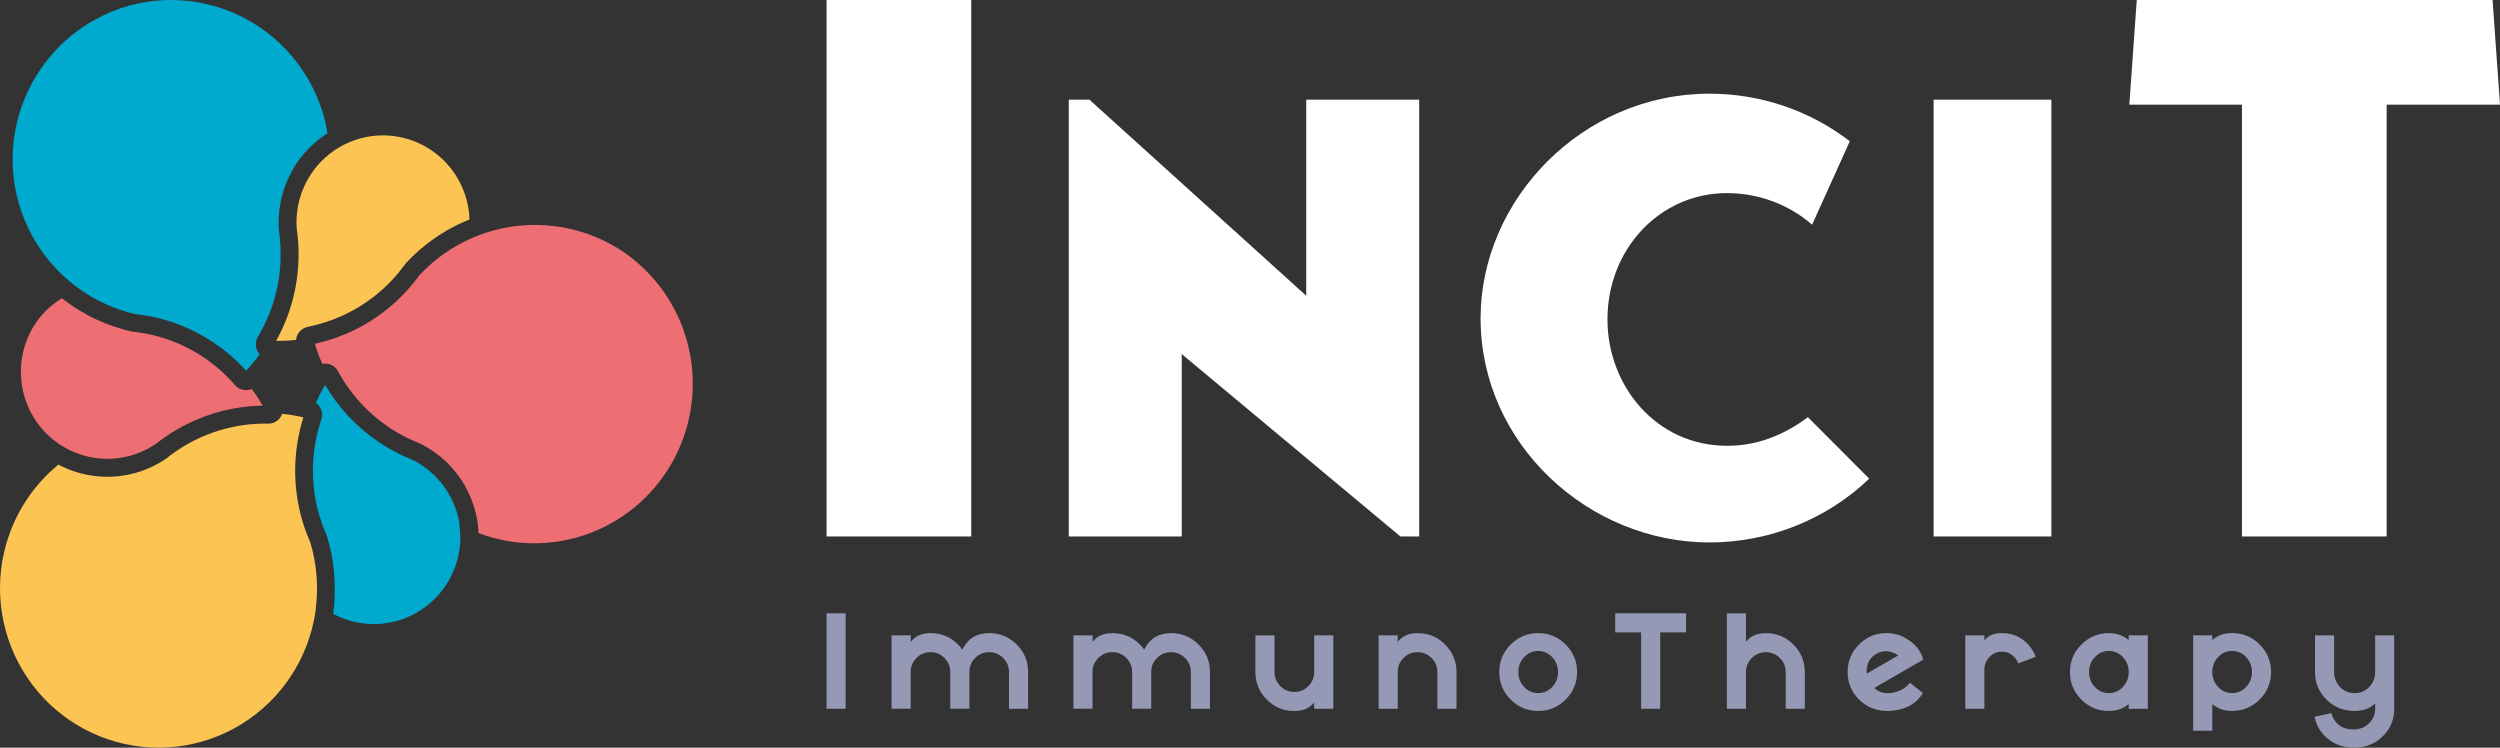
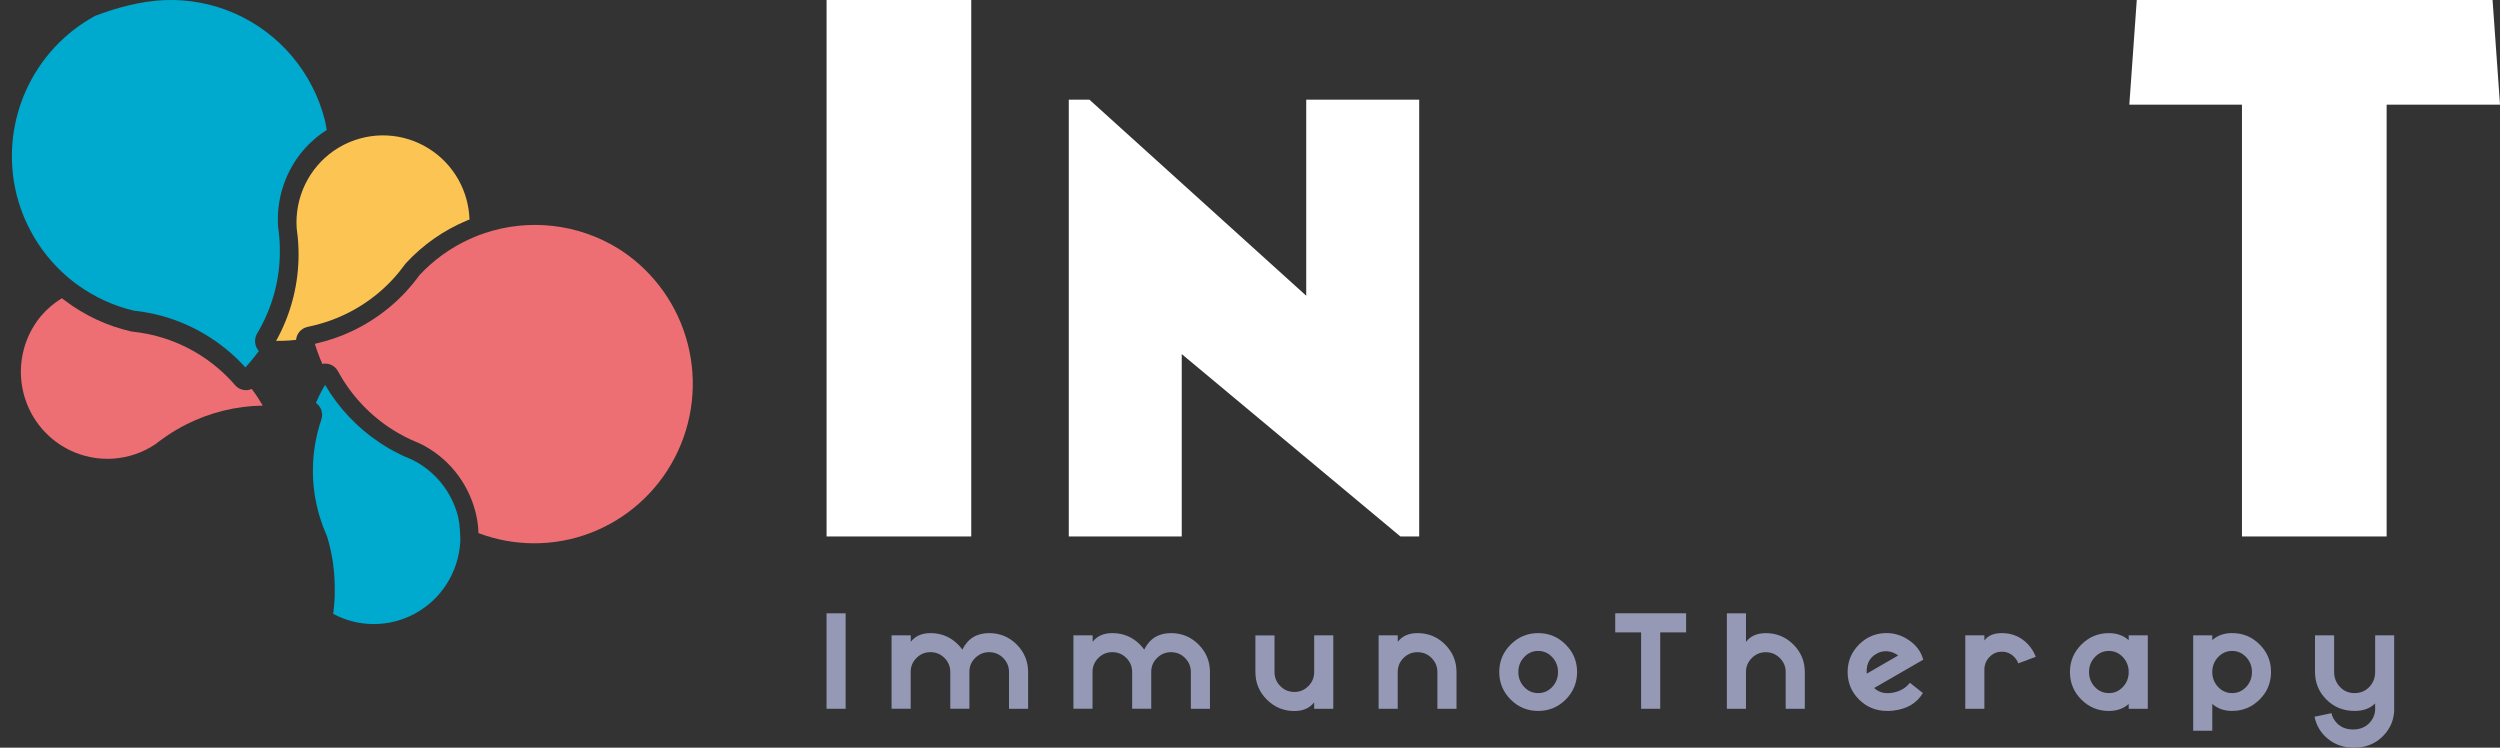
<svg xmlns="http://www.w3.org/2000/svg" id="Calque_1" data-name="Calque 1" viewBox="0 0 823.04 246.15">
  <rect x="0" y="0" width="823.04" height="246.15" fill="#333333" stroke="none" />
  <defs>
    <style>
      .cls-1 {
        mask: url(#mask);
      }

      .cls-2 {
        fill: #9599b6;
      }

      .cls-3 {
        fill: #fcc553;
      }

      .cls-4 {
        mask: url(#mask-1);
      }

      .cls-5 {
        fill: #00a9ce;
      }

      .cls-6 {
        fill: #fff;
      }

      .cls-7 {
        fill: #ed6f74;
      }
    </style>
    <mask id="mask" x="382.5" y="-5.21" width="210.23" height="226.2" maskUnits="userSpaceOnUse">
      <g id="path-7-inside-1_111_312" data-name="path-7-inside-1 111 312">
        <path class="cls-6" d="M433.2,220.99c-10.37-.02-20.48-3.23-28.98-9.2-8.5-5.97-14.98-14.41-18.57-24.18-3.59-9.78-4.12-20.43-1.52-30.52,2.6-10.09,8.21-19.14,16.08-25.93-5.84-4.57-9.81-11.14-11.14-18.46-1.33-7.32.07-14.88,3.93-21.22.67-1.08,1.4-2.12,2.2-3.12.1-.13.21-.26.32-.39,1.79-2.11,3.86-3.96,6.16-5.49-3.81-3.68-7.02-7.93-9.52-12.61-1.86-3.46-3.31-7.13-4.34-10.93,0-.08-.05-.17-.07-.27-.12-.46-.24-.94-.35-1.42-1.59-7.05-1.68-14.37-.25-21.46,1.43-7.09,4.33-13.8,8.52-19.68,4.19-5.88,9.58-10.8,15.8-14.43,6.22-3.63,13.14-5.9,20.29-6.65,1.69-.17,3.39-.26,5.1-.26,11.3,0,22.29,3.8,31.21,10.77,8.93,6.97,15.3,16.73,18.1,27.74l.26,1.08c.1.42.2.88.29,1.34.03.16.06.33.09.49,3.6-1.5,7.45-2.26,11.35-2.25,5.41,0,10.73,1.46,15.38,4.25,4.65,2.79,8.47,6.79,11.04,11.58,2.01,3.71,3.2,7.81,3.52,12.03,4.56-1.32,9.27-1.98,14.01-1.98h1.51c8.9.25,17.57,2.86,25.15,7.55l.29.18c.31.19.64.41.98.62,9.09,6.07,15.99,14.92,19.68,25.24,3.7,10.32,3.99,21.56.84,32.07-3.15,10.5-9.58,19.71-18.34,26.25-8.76,6.54-19.38,10.08-30.29,10.08h-1.31c-5.23-.13-10.4-1.07-15.34-2.79-.94,7.25-4.48,13.9-9.94,18.72-5.46,4.82-12.48,7.48-19.75,7.49h-.9c-4.2-.12-8.32-1.13-12.11-2.97-2.76,11.07-9.12,20.89-18.07,27.91-8.95,7.01-19.98,10.82-31.33,10.8ZM404.31,133.84c-5.75,4.67-10.3,10.67-13.27,17.48-2.96,6.81-4.26,14.24-3.77,21.66.49,7.42,2.74,14.61,6.58,20.97,3.83,6.36,9.13,11.7,15.44,15.57,6.31,3.87,13.46,6.15,20.84,6.66,7.38.51,14.77-.77,21.55-3.74,6.78-2.96,12.76-7.53,17.42-13.3,4.66-5.77,7.87-12.59,9.37-19.87.24-1.18.42-2.26.55-3.3v-.16c.83-6.47.28-13.04-1.6-19.29-.82-1.86-1.53-3.76-2.13-5.7v-.13c-3.02-9.92-2.94-20.54.25-30.41-.77-.18-1.55-.35-2.32-.49-1.4-.27-2.83-.49-4.29-.61-.09.35-.24.68-.42.99-.36.58-.86,1.05-1.45,1.38-.59.33-1.26.5-1.94.49h-.98c-7.61.01-15.1,1.92-21.8,5.55-1.67.91-3.29,1.93-4.84,3.04-.71.49-1.35.99-1.97,1.48-.06.05-.14.12-.23.18-4.36,2.95-9.42,4.7-14.66,5.07-5.24.37-10.49-.65-15.22-2.96-.36-.17-.72-.36-1.08-.55ZM483.54,177.45c3.48,1.89,7.36,2.94,11.31,3.05h.74c6.43,0,12.61-2.47,17.3-6.9,4.69-4.43,7.52-10.48,7.94-16.93,0-.29.03-.58.04-.87,0-.8-.2-4.15-.32-4.92-.06-.36-.13-.73-.2-1.08-.05-.25-.11-.49-.17-.75v-.08c-.91-3.55-2.57-6.87-4.88-9.71-2.31-2.85-5.2-5.15-8.48-6.77-.8-.32-1.63-.68-2.46-1.07-1.91-.88-3.76-1.87-5.55-2.97-7.15-4.43-13.09-10.57-17.3-17.88-.38.64-.75,1.32-1.13,2.02-.64,1.21-1.25,2.47-1.81,3.8.59.36,1.07.87,1.39,1.48.26.48.41,1.01.46,1.55.05.54-.02,1.09-.19,1.61-3.1,9.12-3.28,18.99-.49,28.22l.04.1c.54,1.81,1.2,3.58,1.97,5.31.06.13.11.29.17.46.68,2.24,1.2,4.52,1.56,6.82.05.32.11.65.15.99,0,.04,0,.09,0,.13.05.39.1.78.14,1.16,0,.05,0,.13.03.21v.23c.02.19.04.38.06.57.01.19.04.46.06.69.03.4.06.8.08,1.21.07,1.2.1,2.42.07,3.64v1.32c0,.36-.03.74-.06,1.12-.02.38-.04.66-.07.99v.24c-.04.53-.11,1.14-.2,1.88v.23c-.11.31-.15.6-.19.89ZM525.53,154.1c4.86,1.87,10.01,2.88,15.21,3.01h1.2c9.91,0,19.55-3.21,27.51-9.16,7.95-5.94,13.79-14.3,16.65-23.84,2.86-9.54,2.58-19.75-.78-29.12-3.36-9.37-9.64-17.4-17.9-22.91-.35-.24-.71-.47-1.08-.69-6.89-4.26-14.77-6.63-22.85-6.85h-1.36c-4.95-.01-9.86.78-14.55,2.35-1.09.36-2.16.77-3.29,1.24-5.98,2.51-11.36,6.27-15.78,11.02-1.16,1.62-2.43,3.17-3.78,4.63l-.03.12-.18.11c-6.73,7.23-15.43,12.32-25,14.64l-.82.2-.56.13c.24.81.49,1.55.73,2.26.49,1.36,1.01,2.71,1.61,4.03.33-.09.67-.13,1.01-.13h.12c.69.02,1.36.22,1.94.59s1.07.87,1.4,1.48c3.83,7.08,9.44,13.02,16.26,17.24,1.63,1.01,3.31,1.91,5.05,2.72.79.37,1.54.69,2.28.99l.15.06.08.04c3.88,1.9,7.31,4.62,10.05,7.97,2.74,3.36,4.73,7.27,5.82,11.47l.03.12v.1l.03.1c.06.25.11.49.17.77.03.12.05.25.06.35,0,0,.03.14.03.19l.12.61.03.14.06.42c.12.78.2,1.56.26,2.3v.13c.07.38.09.76.1,1.15ZM405.35,85.71c-2.38,1.41-4.52,3.22-6.31,5.34-.07.08-.13.16-.2.24-2.22,2.75-3.84,5.93-4.76,9.35-.92,3.41-1.13,6.99-.6,10.48.53,3.5,1.78,6.85,3.67,9.83,1.89,2.99,4.38,5.54,7.31,7.5.25.17.49.34.77.49,4.13,2.56,8.91,3.87,13.76,3.78,4.85-.09,9.57-1.59,13.6-4.31.66-.52,1.36-1.05,2.15-1.62,1.71-1.23,3.49-2.34,5.34-3.34,7.31-3.96,15.47-6.06,23.77-6.12-.37-.66-.77-1.32-1.17-1.95-.73-1.18-1.53-2.33-2.36-3.46-.54.27-1.13.41-1.73.41h-.13c-.54-.01-1.07-.14-1.57-.37-.49-.23-.93-.56-1.29-.97-6.33-7.32-14.8-12.44-24.2-14.63h-.13l-.05-.02c-1.79-.41-3.61-.71-5.44-.9-.17-.02-.33-.04-.49-.08-6.87-1.6-13.33-4.63-18.96-8.9l-.29-.21c-.23-.17-.48-.33-.71-.55ZM467.56,114.36c2.15.14,4.28.41,6.39.81.88-2.15,1.9-4.24,3.05-6.26-.97-1.96-1.81-3.97-2.53-6.03-2.25.29-4.52.44-6.79.45-1.22,1.85-2.56,3.62-4,5.31,1.41,1.82,2.71,3.73,3.88,5.72ZM432.55,91.83c10.06,2.35,19.16,7.76,26.07,15.48.53-.57,1.04-1.13,1.5-1.67.94-1.1,1.86-2.26,2.73-3.46-.28-.28-.52-.61-.71-.96-.33-.61-.49-1.29-.47-1.97.02-.69.21-1.36.56-1.95,4.11-6.84,6.4-14.63,6.62-22.62.05-1.92,0-3.83-.19-5.74-.07-.82-.17-1.65-.29-2.47-.02-.11-.03-.21-.03-.32-.03-.37-.04-.75-.05-1.13,0-.38,0-.84,0-1.27s0-.76.03-1.15.05-.79.09-1.19c.07-.81,1.17-6.06,1.43-6.85.14-.43.3-.86.46-1.28.09-.25.2-.49.31-.77v-.05l.07-.12c.14-.35.29-.68.44-.99.33-.71.68-1.4,1.06-2.07.19-.34.39-.67.59-.99l.42-.66c.14-.21.27-.42.41-.62.14-.2.37-.53.57-.8.12-.17.25-.35.39-.49.14-.15.29-.38.44-.56.57-.71,1.21-1.43,1.9-2.14l.09-.09c.1-.11.2-.21.31-.31.4-.41.86-.82,1.32-1.23l.38-.32.09-.07.44-.37c.65-.52,1.27-.99,1.89-1.4l.06-.04.1-.07c.3-.2.6-.39.89-.57-.09-.59-.2-1.21-.32-1.83-.08-.41-.16-.81-.26-1.21-.07-.33-.15-.65-.23-.96-2.97-11.85-10.47-22.04-20.87-28.36-10.4-6.32-22.86-8.26-34.67-5.4-11.81,2.86-22.03,10.29-28.42,20.68-6.39,10.39-8.45,22.89-5.73,34.8.1.43.2.88.32,1.32,0,.03.02.07.03.1v.05c2.36,8.8,7.24,16.71,14.03,22.75.83.74,1.7,1.48,2.59,2.14l.1.07.06.03c5.11,3.88,10.98,6.65,17.22,8.11,2.02.21,4.02.54,5.99.99h.24ZM466.86,98.63h.66c.59,0,1.18,0,1.74-.03,1.32-.04,2.68-.14,4.06-.31.02-.68.22-1.35.58-1.93.29-.46.66-.86,1.11-1.17.45-.31.95-.52,1.48-.63.39-.08.79-.17,1.19-.27.28-.06.49-.12.72-.17,8.68-2.1,16.56-6.7,22.69-13.23.05-.06.1-.12.15-.17,1.28-1.37,2.46-2.82,3.55-4.34.11-.14.21-.27.31-.38,4.88-5.26,10.82-9.41,17.43-12.18.28-.12.62-.26.98-.41-.19-6.63-2.94-12.92-7.67-17.54-4.73-4.62-11.06-7.2-17.66-7.19-3.87,0-7.69.89-11.16,2.62l-.82.43c-.71.39-1.43.82-2.13,1.29l-.06.04c-3.65,2.5-6.59,5.91-8.53,9.9-1.94,3.99-2.8,8.42-2.51,12.85.13.87.23,1.77.31,2.69.99,10.48-1.26,21.02-6.44,30.17v-.02Z" />
      </g>
    </mask>
    <mask id="mask-1" x="381.73" y="-5.95" width="211.73" height="227.68" maskUnits="userSpaceOnUse">
      <g id="path-8-inside-2_111_312" data-name="path-8-inside-2 111 312">
        <path class="cls-6" d="M436.85-4.47c11.14,0,21.97,3.75,30.77,10.62,8.8,6.88,15.07,16.5,17.83,27.35l.25,1.07c.1.41.2.86.29,1.32.09.45.18.93.25,1.4,3.74-1.7,7.81-2.57,11.91-2.57,5.45,0,10.79,1.53,15.43,4.4,4.05,2.52,7.42,5.99,9.83,10.12,2.41,4.13,3.78,8.78,3.99,13.56,4.76-1.48,9.72-2.22,14.7-2.22h1.48c8.77.25,17.32,2.8,24.79,7.42l.29.18c.3.19.63.4.94.6,8.97,5.98,15.78,14.7,19.43,24.87,3.65,10.17,3.95,21.26.84,31.61-3.1,10.36-9.44,19.43-18.08,25.88-8.63,6.45-19.11,9.93-29.86,9.93h-1.29c-5.46-.13-10.86-1.17-15.99-3.07-.73,7.24-4.1,13.96-9.47,18.84-5.37,4.88-12.35,7.59-19.59,7.59h-.87c-4.41-.12-8.73-1.24-12.63-3.29-1.78,7.79-5.38,15.05-10.51,21.16-5.12,6.11-11.63,10.91-18.96,14-7.34,3.09-15.3,4.37-23.23,3.74-7.93-.63-15.6-3.14-22.36-7.34-6.77-4.2-12.45-9.96-16.56-16.8-4.11-6.84-6.55-14.57-7.1-22.55-.55-7.98.79-15.97,3.93-23.32,3.13-7.35,7.96-13.84,14.09-18.94-3.22-2.34-5.93-5.31-7.97-8.74-2.04-3.43-3.36-7.24-3.89-11.2-.53-3.96-.24-7.98.83-11.83,1.07-3.85,2.92-7.43,5.42-10.53l.3-.37c1.95-2.3,4.24-4.27,6.8-5.86-4.06-3.76-7.46-8.18-10.07-13.07-1.83-3.42-3.26-7.03-4.27-10.78-.03-.08-.05-.16-.06-.24-.13-.49-.25-.99-.36-1.44-1.56-6.95-1.64-14.15-.23-21.14,1.41-6.98,4.27-13.59,8.4-19.38,4.13-5.79,9.44-10.63,15.56-14.21,6.13-3.58,12.94-5.81,19.99-6.55,1.67-.17,3.34-.26,5.02-.26h0ZM432.23,92.52c10.21,2.38,19.42,7.94,26.32,15.88.72-.74,1.42-1.48,2.09-2.28,1.12-1.31,2.18-2.67,3.17-4.08-.69-.46-1.18-1.17-1.36-1.98-.18-.81-.05-1.67.38-2.38,4.17-6.94,6.49-14.85,6.71-22.96.06-1.95,0-3.89-.19-5.83-.07-.87-.18-1.71-.3-2.51-.02-.08-.02-.16-.02-.25-.03-.38-.04-.74-.05-1.11,0-.37,0-.82,0-1.23s0-.76.03-1.14c.03-.38.05-.76.08-1.15.07-.76,1.16-5.96,1.39-6.68.14-.43.29-.84.45-1.25.11-.29.23-.57.34-.85,0-.01,0-.02,0-.03.15-.35.29-.69.45-1.03.32-.69.67-1.35,1.04-2.02.18-.32.37-.65.58-.99.13-.22.27-.43.41-.65l.4-.6c.18-.27.37-.53.56-.79.12-.17.25-.34.37-.49.13-.16.29-.38.44-.55.58-.73,1.21-1.43,1.85-2.1.02-.03.05-.05.08-.07.09-.11.19-.2.29-.3.42-.42.86-.82,1.31-1.21l.46-.39c.14-.12.28-.24.43-.35.61-.49,1.23-.95,1.88-1.39l.05-.04.05-.03c.43-.29.87-.56,1.31-.83-.11-.78-.24-1.57-.4-2.35-.08-.41-.17-.82-.26-1.23-.07-.33-.15-.65-.23-.99-3.16-11.88-10.81-22.05-21.32-28.34-10.51-6.29-23.06-8.19-34.95-5.31-11.89,2.88-22.19,10.33-28.7,20.74-6.51,10.41-8.7,22.97-6.13,35,.1.45.21.9.32,1.34,0,.05.03.1.04.15.94,3.53,2.29,6.94,4.02,10.15,2.61,4.91,6.08,9.3,10.24,12.98.85.76,1.73,1.48,2.63,2.18l.16.11c5.22,3.95,11.2,6.76,17.56,8.25,2.03.2,4.04.53,6.03.99h0ZM467.49,99.37c.59,0,1.18,0,1.77-.03,1.61-.05,3.21-.19,4.8-.4-.13-.82.06-1.66.53-2.35.47-.68,1.2-1.15,2.01-1.31.4-.08.81-.17,1.21-.27.28-.06.49-.12.74-.18,8.83-2.13,16.84-6.81,23.05-13.47.04-.05.08-.1.13-.14,1.3-1.4,2.51-2.87,3.62-4.42.08-.11.16-.21.26-.31,4.81-5.18,10.66-9.28,17.17-12.01.49-.2.98-.4,1.45-.58-.03-4.43-1.18-8.79-3.34-12.65-2.16-3.86-5.27-7.11-9.02-9.44-3.75-2.33-8.03-3.66-12.44-3.87-4.41-.21-8.79.71-12.75,2.67-.28.14-.56.29-.84.44-.75.41-1.48.85-2.19,1.33h-.03c-3.77,2.57-6.81,6.09-8.81,10.21-2,4.12-2.88,8.69-2.57,13.27.13.88.23,1.78.31,2.67,1.03,10.76-1.41,21.56-6.95,30.82.64,0,1.28.04,1.93.04h-.03ZM480.11,106.21c.43-.22.91-.33,1.39-.33h.1c.56.02,1.1.19,1.58.48.48.29.87.71,1.13,1.2,3.89,7.19,9.59,13.23,16.52,17.52,1.65,1.02,3.37,1.94,5.13,2.75.81.38,1.56.7,2.31.99l.22.09c3.78,1.86,7.11,4.51,9.78,7.78,2.66,3.27,4.59,7.08,5.66,11.17l.03.11c0,.06.03.13.05.2.06.26.11.52.17.78,0,.09.04.18.05.27,0,.08.03.14.04.21l.13.67s0,.09,0,.14c0,.11.04.24.06.37.11.74.2,1.48.25,2.24v.13c.04.53.06,1.06.06,1.61,5.08,2.01,10.47,3.11,15.93,3.24h1.22c10.06,0,19.85-3.27,27.93-9.3,8.07-6.04,14-14.52,16.91-24.21,2.9-9.68,2.63-20.05-.78-29.57-3.41-9.52-9.77-17.68-18.15-23.28-.36-.24-.73-.49-1.11-.71-6.99-4.33-15-6.74-23.21-6.96h-1.38c-5.02,0-10,.8-14.76,2.4-1.13.38-2.24.8-3.33,1.27-6.08,2.56-11.56,6.39-16.07,11.24-1.19,1.66-2.49,3.24-3.88,4.73v.02c-6.65,7.15-15.24,12.18-24.7,14.48-.27.07-.54.14-.81.2-.44.1-.89.21-1.33.3.29,1.03.6,2.06.98,3.07.55,1.61,1.2,3.18,1.92,4.71h-.03ZM418.47,133.48c5.18,0,10.25-1.55,14.55-4.45.69-.55,1.41-1.09,2.14-1.61,1.68-1.21,3.44-2.31,5.26-3.3,7.27-3.96,15.41-6.04,23.68-6.05h.98c-.56-1.06-1.17-2.1-1.8-3.11-.87-1.39-1.81-2.73-2.81-4.03-.54.43-1.21.66-1.9.66h-.11c-.44-.01-.87-.12-1.27-.3-.4-.19-.76-.46-1.05-.79-6.44-7.45-15.07-12.65-24.63-14.87h-.03c-1.85-.42-3.73-.74-5.62-.93-.14-.02-.27-.04-.4-.07-6.77-1.57-13.14-4.55-18.69-8.75l-.27-.19c-.37-.29-.74-.58-1.11-.88-2.63,1.5-4.98,3.45-6.94,5.76-.08.08-.15.17-.22.27-.7.86-1.34,1.77-1.92,2.72-3.54,5.77-4.71,12.7-3.28,19.32,1.44,6.62,5.37,12.43,10.98,16.19.26.17.53.35.79.49.75.46,1.51.88,2.27,1.26,3.54,1.73,7.42,2.64,11.36,2.64l.02.02ZM467.49,102.57h-.21c-1.37,2.12-2.9,4.13-4.56,6.02,1.61,2.04,3.07,4.2,4.36,6.46,2.48.14,4.94.46,7.37.96.97-2.44,2.12-4.81,3.44-7.08-1.12-2.22-2.08-4.51-2.88-6.87-2.48.35-4.97.53-7.47.53l-.05-.02ZM495.6,181.25c6.62,0,12.99-2.54,17.81-7.09,4.82-4.56,7.74-10.79,8.16-17.43,0-.3.03-.59.04-.89,0-.88-.21-4.27-.33-5.06-.06-.37-.13-.75-.21-1.11-.06-.26-.12-.52-.18-.78,0-.02,0-.05,0-.07-.94-3.66-2.66-7.08-5.04-10.01-2.38-2.93-5.36-5.31-8.74-6.98-.83-.33-1.64-.69-2.46-1.06-1.88-.87-3.71-1.85-5.47-2.94-7.41-4.58-13.5-11.04-17.66-18.72-.64,1.03-1.24,2.08-1.81,3.15-.77,1.46-1.48,2.97-2.1,4.5.19.07.38.16.56.27.48.29.87.71,1.14,1.2.21.39.34.82.37,1.26.04.44-.02.89-.16,1.31-3.15,9.27-3.33,19.31-.49,28.68,0,.04.02.07.04.12.55,1.83,1.22,3.62,2,5.37.05.12.1.25.14.38.66,2.21,1.16,4.46,1.51,6.74.05.33.11.66.15.99,0,.03,0,.06,0,.09.05.39.1.78.14,1.17,0,.06,0,.12.02.18.03.28.06.54.08.82.02.27.04.45.06.68.03.4.06.79.08,1.19.07,1.19.1,2.39.07,3.59,0,.32,0,.63-.02.95v.33c0,.37-.03.74-.06,1.11-.02.37-.04.66-.07.99v.2c-.05.63-.12,1.27-.2,1.89,0,.08-.02.17-.03.26-.06.45-.12.9-.19,1.35,3.69,2.11,7.84,3.27,12.09,3.39h.77,0ZM465.1,121.31h-1c-7.73.01-15.33,1.95-22.13,5.64-1.7.93-3.34,1.96-4.92,3.09-.74.53-1.4,1.02-2.01,1.51l-.2.16c-4.25,2.87-9.17,4.56-14.28,4.92s-10.22-.64-14.82-2.88c-.49-.24-.98-.49-1.48-.78-5.91,4.7-10.6,10.76-13.68,17.67-3.08,6.91-4.46,14.46-4.02,22.02.44,7.56,2.68,14.9,6.54,21.4,3.86,6.5,9.22,11.97,15.63,15.95,6.41,3.98,13.68,6.34,21.19,6.89,7.51.55,15.04-.73,21.96-3.72,6.92-3,13.01-7.63,17.77-13.5,4.76-5.87,8.04-12.81,9.56-20.22.23-1.12.42-2.24.56-3.36,0-.06,0-.13.02-.18.82-6.58.26-13.26-1.65-19.6-.83-1.87-1.55-3.79-2.14-5.75-3.04-10.05-2.87-20.8.49-30.75-1.04-.26-2.09-.49-3.13-.69-1.66-.32-3.34-.55-5.03-.69-.07.8-.44,1.55-1.03,2.09-.59.54-1.36.84-2.16.84l-.04-.04ZM436.85-5.95c-1.72,0-3.44.09-5.17.26-7.26.76-14.27,3.06-20.58,6.75-6.31,3.68-11.77,8.67-16.02,14.63-4.25,5.96-7.2,12.76-8.65,19.95-1.45,7.19-1.37,14.61.24,21.76v.02c.11.49.23.96.35,1.45,0,.09.05.19.08.28,2.37,8.8,6.99,16.81,13.41,23.24-2.06,1.46-3.93,3.18-5.57,5.11-.11.13-.22.27-.33.41-.81,1.01-1.56,2.08-2.24,3.18-3.87,6.37-5.33,13.93-4.11,21.3,1.23,7.37,5.05,14.04,10.78,18.79-7.81,6.97-13.33,16.17-15.82,26.37-2.49,10.2-1.84,20.92,1.86,30.74,3.71,9.82,10.29,18.27,18.89,24.24,8.59,5.97,18.79,9.17,29.24,9.18,8.67,0,17.2-2.19,24.81-6.35,6.12-3.37,11.5-7.95,15.81-13.46,4.31-5.51,7.47-11.85,9.28-18.62,3.65,1.64,7.59,2.53,11.59,2.64h.91c7.29,0,14.34-2.62,19.89-7.37,5.55-4.75,9.24-11.34,10.4-18.57,4.76,1.56,9.71,2.42,14.72,2.54h1.33c11.07,0,21.84-3.59,30.72-10.23,8.88-6.64,15.4-15.98,18.6-26.63,3.2-10.65,2.89-22.06-.86-32.53-3.75-10.47-10.76-19.45-19.97-25.6-.32-.21-.66-.43-.98-.63l-.29-.18c-7.69-4.76-16.5-7.4-25.52-7.66h-1.53c-4.51,0-9,.59-13.36,1.77-.49-4.69-2.04-9.2-4.54-13.18-2.49-3.99-5.86-7.35-9.85-9.83-4.87-3.02-10.48-4.62-16.21-4.62-3.69,0-7.34.66-10.79,1.98-.07-.34-.15-.68-.22-.99l-.25-1.07c-1.05-4.12-2.6-8.09-4.61-11.83-4.43-8.23-10.99-15.11-18.98-19.9-8-4.79-17.13-7.33-26.44-7.33h-.01ZM426.45,90.05c-6.13-1.44-11.9-4.15-16.93-7.97l-.05-.04-.06-.03-.03-.03c-.89-.67-1.74-1.38-2.55-2.11-6.69-5.94-11.5-13.73-13.82-22.4v-.13c-.1-.39-.2-.8-.32-1.31-2.16-9.63-1.17-19.71,2.81-28.73,4.06-9.22,11.06-16.82,19.91-21.57,6.07-3.28,12.81-5.13,19.7-5.4,6.89-.27,13.75,1.03,20.06,3.82,6.31,2.79,11.91,6.98,16.37,12.27,4.46,5.29,7.67,11.52,9.37,18.24.08.31.15.62.22.93.09.41.18.8.25,1.19.07.39.17.9.25,1.33l-.49.31-.07.05-.07.04c-.64.43-1.28.91-1.97,1.45-.15.11-.3.24-.45.37l-.09.07-.4.35c-.46.4-.91.82-1.34,1.25-.12.1-.22.2-.32.31l-.11.11c-.7.72-1.35,1.46-1.94,2.19-.15.18-.3.37-.45.57-.16.2-.27.35-.4.54-.13.19-.39.54-.59.82-.13.19-.27.4-.41.62l-.43.68c-.21.34-.41.68-.6,1.02-.39.7-.75,1.41-1.09,2.12-.15.34-.3.68-.45,1.04-.02.05-.05.09-.06.14-.11.28-.23.56-.33.85-.16.41-.32.86-.47,1.31-.28.84-1.39,6.15-1.48,7.02-.03.35-.05.72-.08,1.19,0,.37-.03.78-.03,1.21v1.3c0,.43.03.77.05,1.15,0,.13.02.26.04.4.12.79.21,1.6.28,2.4.18,1.88.24,3.77.19,5.66-.21,7.86-2.45,15.53-6.5,22.25-.42.7-.65,1.5-.67,2.32-.02.82.17,1.63.55,2.35.12.23.26.44.42.65-.75,1.02-1.53,2-2.34,2.94-.3.36-.61.71-.94,1.07-6.91-7.49-15.89-12.75-25.78-15.08l-.15-.09h-.26c-1.96-.45-3.95-.78-5.96-.99v.02ZM484.42,43.64h.02c.68-.45,1.37-.88,2.07-1.25.26-.14.53-.28.8-.42,3.36-1.68,7.07-2.55,10.82-2.54,6.31,0,12.39,2.44,16.96,6.82,4.57,4.38,7.3,10.35,7.61,16.69l-.52.22c-6.7,2.81-12.72,7.03-17.67,12.36-.13.13-.25.28-.35.43-1.07,1.5-2.24,2.93-3.5,4.27-.03.03-.09.1-.16.19-6.01,6.42-13.76,10.94-22.29,13-.23.06-.45.12-.71.17-.47.11-.84.19-1.19.27-.63.13-1.23.38-1.76.75-.53.37-.98.84-1.31,1.39-.31.51-.52,1.06-.62,1.65-1.15.12-2.29.2-3.39.24-.37,0-.75.02-1.13.03,4.82-9.02,6.88-19.28,5.9-29.48-.08-.91-.19-1.82-.31-2.69-.28-4.3.57-8.6,2.45-12.47,1.88-3.87,4.73-7.18,8.27-9.61h.03ZM509.09,79.63c4.35-4.67,9.63-8.35,15.5-10.81,1.11-.49,2.16-.87,3.23-1.23,4.61-1.55,9.43-2.33,14.29-2.32h1.34c7.95.23,15.71,2.56,22.48,6.76.37.22.72.44,1.05.67,8.13,5.41,14.31,13.31,17.63,22.54,3.32,9.22,3.59,19.27.78,28.66-2.81,9.39-8.55,17.62-16.38,23.47-7.83,5.85-17.32,9.01-27.07,9.02h-1.18c-4.96-.12-9.86-1.06-14.52-2.78,0-.23,0-.45-.03-.68v-.16c-.06-.76-.14-1.54-.26-2.32v-.04l-.05-.34v-.05c0-.06-.02-.11-.03-.17l-.11-.59-.03-.14v-.04c0-.15-.05-.28-.07-.37-.05-.26-.11-.49-.17-.76v-.09s-.02-.1-.04-.15c0-.03,0-.06,0-.08-1.12-4.3-3.15-8.3-5.95-11.74-2.8-3.44-6.31-6.22-10.28-8.17h-.09l-.04-.02-.17-.07c-.74-.3-1.48-.61-2.25-.99-1.71-.79-3.37-1.68-4.97-2.67-6.71-4.16-12.23-10.01-16-16.97-.39-.72-.96-1.33-1.65-1.76-.69-.43-1.49-.68-2.31-.71h-.15c-.19,0-.38.01-.58.03-.49-1.12-.94-2.27-1.34-3.42-.17-.49-.33-.96-.49-1.48l.62-.15c9.68-2.35,18.47-7.49,25.29-14.79l.33-.2.06-.22c1.32-1.44,2.55-2.96,3.7-4.54l-.09-.06ZM418.47,132c-3.71,0-7.37-.84-10.71-2.47-.74-.37-1.48-.76-2.14-1.19-.25-.16-.49-.32-.74-.49-2.84-1.9-5.26-4.38-7.09-7.28-1.83-2.9-3.05-6.15-3.56-9.54s-.32-6.86.58-10.17c.89-3.31,2.47-6.4,4.61-9.07l.17-.2c1.63-1.94,3.55-3.61,5.7-4.95l.33.25.3.22c5.7,4.31,12.24,7.37,19.18,9,.19.04.38.08.58.1,1.82.19,3.63.49,5.41.9l.14.03c9.24,2.16,17.56,7.19,23.79,14.39.43.49.95.88,1.53,1.15s1.22.43,1.86.44h.15c.5,0,1-.08,1.48-.25.7.95,1.36,1.93,1.97,2.92.18.28.35.56.53.85-7.99.25-15.81,2.37-22.85,6.19-1.87,1.02-3.68,2.15-5.41,3.4-.79.55-1.48,1.09-2.16,1.62-4.05,2.73-8.81,4.18-13.68,4.17h.04ZM468.1,104.07c1.97-.02,3.94-.15,5.9-.38.64,1.77,1.37,3.5,2.2,5.19-.99,1.76-1.88,3.58-2.67,5.44-1.84-.33-3.69-.56-5.55-.7-1.02-1.71-2.13-3.36-3.33-4.95,1.23-1.47,2.38-3,3.44-4.59h.01ZM479.44,116.15c.49-1.1.98-2.17,1.54-3.19l.49-.91c4.22,6.94,10.01,12.78,16.9,17.05,1.82,1.12,3.7,2.13,5.63,3.03.86.4,1.67.75,2.46,1.07,3.16,1.56,5.96,3.79,8.19,6.53,2.23,2.74,3.85,5.94,4.73,9.37l.04.16c.06.24.11.49.17.73.07.34.13.69.19,1.03.11.66.34,3.96.32,4.78,0,.28,0,.56-.04.84-.4,6.26-3.15,12.13-7.69,16.42s-10.54,6.7-16.77,6.71h-.72c-3.67-.1-7.26-1.02-10.52-2.72,0-.11.03-.22.05-.34v-.28c.09-.74.16-1.36.21-1.93v-.26c.03-.34.05-.67.07-.99.02-.32.04-.76.06-1.13v-.39c0-.3,0-.63.02-.94.02-1.23,0-2.47-.07-3.7,0-.36-.04-.77-.08-1.23,0-.2-.03-.45-.06-.69-.02-.24-.03-.38-.05-.57v-.24c0-.09,0-.17-.03-.25-.03-.34-.08-.71-.14-1.12v-.17c-.04-.34-.1-.67-.15-.99-.37-2.34-.9-4.66-1.58-6.92-.06-.2-.13-.39-.21-.57-.75-1.69-1.39-3.42-1.92-5.18v-.02s-.03-.08-.04-.11c-2.73-9.07-2.56-18.77.49-27.73.2-.61.28-1.26.23-1.9-.05-.64-.24-1.27-.54-1.84-.28-.53-.66-1-1.13-1.38l-.02-.02ZM465.1,122.79c.8,0,1.59-.2,2.29-.6.7-.39,1.29-.96,1.7-1.66.11-.18.21-.37.3-.56,1.24.13,2.46.32,3.65.54l1.52.31c-2.99,9.8-2.99,20.27,0,30.07l.04.19.03.04c.59,1.93,1.3,3.82,2.12,5.66,1.84,6.12,2.38,12.56,1.57,18.9v.17c-.13,1.04-.3,2.1-.54,3.26-1.33,6.48-4.05,12.6-7.97,17.93-3.92,5.32-8.93,9.73-14.71,12.91-7.03,3.87-14.96,5.79-22.97,5.58-8.01-.21-15.82-2.55-22.65-6.78-6.14-3.81-11.29-9.04-15.01-15.25-3.73-6.21-5.93-13.23-6.43-20.46-.5-7.24.73-14.49,3.58-21.15,2.85-6.67,7.23-12.55,12.8-17.17.23.12.46.23.68.34,4.83,2.35,10.19,3.39,15.55,3.01,5.36-.38,10.52-2.16,14.98-5.17.09-.06.18-.13.27-.21.62-.49,1.25-.96,1.94-1.45,1.53-1.09,3.12-2.09,4.78-2.99,6.6-3.59,13.99-5.47,21.5-5.48h.98Z" />
      </g>
    </mask>
  </defs>
  <g>
    <g class="cls-1">
      <path class="cls-6" d="M426.02.33,426.23,1.22" />
    </g>
    <g class="cls-4">
-       <path class="cls-6" d="M425.94.17,426.15,1.06" />
-     </g>
+       </g>
  </g>
  <g>
    <path class="cls-6" d="M319.75,176.61h-47.63V0h47.63v176.61Z" />
    <path class="cls-6" d="M467.23,176.61h-6.2l-71.98-60.04v60.04h-37.19V32.81h6.79l71.38,64.55V32.81h37.19v143.81Z" />
-     <path class="cls-6" d="M615.38,157.59c-14.07,13.45-32.94,20.98-52.58,20.99-39.78,0-75.37-32.37-75.37-73.77,0-39.05,33.39-73.97,75.37-73.97,16.75,0,33.01,5.51,46.18,15.66l-12.4,27.47c-7.72-6.7-17.68-10.4-27.99-10.4-22.19,0-39.39,18.44-39.39,41.59,0,21.78,15.96,41.6,39.39,41.6,9.4,0,18.19-3.14,26.6-9.42l20.18,20.24Z" />
-     <path class="cls-6" d="M675.34,176.61h-38.76V32.81h38.76v143.81Z" />
    <path class="cls-6" d="M785.72,34.45v142.16h-47.63V34.45h-37.08L703.46,0h117.13l2.45,34.45h-37.32Z" />
  </g>
  <path class="cls-3" d="M93.12,112.18h0c-.74.03-1.48.04-2.22.04,4.58-8.2,7.11-17.4,7.37-26.82.07-2.42-.01-4.83-.24-7.24-.09-1.01-.22-2.03-.36-3.03-.34-5,.64-10,2.82-14.5,2.14-4.41,5.37-8.18,9.37-10.98h.03l.3-.21c.75-.53,1.54-.99,2.38-1.44h0c.3-.16.6-.32.91-.48h0c4.33-2.14,9.13-3.15,13.95-2.92,4.82.23,9.51,1.69,13.62,4.24,4.11,2.55,7.51,6.1,9.88,10.33,2.24,4.01,3.48,8.5,3.64,13.09-.32.13-.64.25-.95.38h0c-7.56,3.16-14.35,7.92-19.93,13.94-.14.15-.26.3-.36.44l-.02.03c-1.24,1.72-2.58,3.36-4.02,4.91-.05.05-.1.11-.15.17-6.92,7.39-15.84,12.59-25.65,14.97h-.01c-.26.07-.51.13-.8.2h-.03s-1.35.31-1.35.31c-1.21.24-2.28.94-2.99,1.96-.48.69-.76,1.49-.83,2.31-1.44.17-2.89.28-4.34.32Z" />
  <path class="cls-7" d="M157.45,174.2c-.06-.87-.16-1.75-.29-2.63v-.06c-.04-.11-.05-.23-.07-.34,0,0,0-.01,0-.01,0,0,0,0,0-.01,0,0,0-.04,0-.08,0-.04-.02-.1-.04-.17,0-.02-.02-.04-.02-.06l-.12-.64v-.03s-.06-.24-.06-.24c-.01-.1-.03-.2-.06-.3h0c-.06-.3-.13-.6-.2-.88-.02-.12-.04-.21-.06-.25l-.03-.08-.04-.16c-1.26-4.78-3.52-9.24-6.64-13.07-3.14-3.85-7.07-6.97-11.52-9.15l-.04-.02-.25-.11h-.03s-2.59-1.12-2.59-1.12c-1.47-.68-2.91-1.42-4.32-2.23l-1.39-.83c-7.72-4.78-14.07-11.51-18.41-19.52-.4-.73-.98-1.35-1.69-1.79-.71-.44-1.52-.69-2.35-.71h0c-.37-.01-.75.02-1.11.1-.63-1.42-1.21-2.86-1.71-4.33h0s-.58-1.73-.58-1.73c-.06-.19-.12-.38-.17-.57.11-.03.23-.04.34-.07h0c.32-.08.64-.16.95-.24h0c10.99-2.68,20.95-8.52,28.67-16.82l.13-.13.03-.07c1.54-1.67,2.99-3.43,4.32-5.28,4.7-5.03,10.33-9.07,16.58-11.9l1.27-.55c1.22-.52,2.46-.99,3.72-1.41,7.23-2.41,14.91-3.2,22.48-2.32,7.57.88,14.86,3.41,21.36,7.42h.01c.4.25.81.51,1.21.78h0c10.74,7.17,18.47,18.08,21.69,30.63,3.22,12.55,1.71,25.86-4.24,37.36-5.95,11.5-15.91,20.38-27.98,24.94-11.84,4.47-24.88,4.44-36.7-.02l-.04-1.1v-.16Z" />
  <path class="cls-7" d="M21.05,98.7h.01s.3.24.3.24c6.45,4.87,13.84,8.33,21.7,10.15h0c.19.05.38.08.58.1h.01c1.58.17,3.15.4,4.71.71l1.68.36h.02c10.62,2.48,20.19,8.27,27.34,16.54h0c.43.5.97.9,1.57,1.19.59.28,1.24.43,1.9.45h0s0,0,0,0h0s0,0,0,0c.69.02,1.38-.11,2.01-.39.89,1.2,1.76,2.43,2.54,3.69v.02c.38.57.74,1.17,1.08,1.77-8.7.12-17.26,2.22-25.05,6.13l-1.66.87c-2.11,1.14-4.15,2.42-6.1,3.82-.81.57-1.66,1.19-2.44,1.83-4.14,2.79-8.93,4.45-13.9,4.8-4.98.35-9.96-.62-14.45-2.81-.84-.42-1.67-.88-2.48-1.38h0c-.35-.21-.51-.33-.87-.55-6.14-4.12-10.45-10.47-12.02-17.72-1.58-7.25-.29-14.84,3.58-21.16h0c.63-1.04,1.34-2.04,2.1-2.98h0s.25-.3.25-.3h0c1.97-2.34,4.32-4.32,6.92-5.9.22.18.44.36.67.53Z" />
-   <path class="cls-3" d="M92.92,136.23c1.56.15,3.1.37,4.64.67h0c.78.15,1.55.31,2.32.49-3.53,11.21-3.61,23.24-.2,34.51h0c.68,2.26,1.51,4.46,2.46,6.61,2.12,7.05,2.74,14.47,1.82,21.78v.07s0,.21,0,.21c-.16,1.22-.37,2.44-.61,3.66-1.54,7.51-4.69,14.59-9.24,20.74-4.55,6.15-10.39,11.23-17.1,14.87-6.71,3.64-14.13,5.76-21.74,6.21-7.61.45-15.23-.78-22.32-3.61-7.09-2.83-13.47-7.18-18.7-12.75-5.23-5.57-9.19-12.23-11.59-19.51-2.4-7.28-3.19-15-2.31-22.61.88-7.61,3.4-14.93,7.39-21.44h.01c3.06-5.01,6.95-9.47,11.49-13.18.35.19.69.38,1.04.55h0c5.42,2.64,11.44,3.81,17.45,3.39,6.01-.42,11.81-2.42,16.81-5.79l.04-.02.03-.03.23-.18h0c.68-.56,1.41-1.1,2.23-1.68h.01c1.75-1.27,3.58-2.42,5.48-3.45h0c7.89-4.28,16.76-6.45,25.73-6.27h0c.84.01,1.66-.18,2.39-.59.73-.4,1.35-.99,1.78-1.71h0c.18-.3.33-.62.44-.95Z" />
  <path class="cls-5" d="M107.04,126.72c4.46,7.62,10.6,14.12,17.94,18.99l1.59,1.03c2.05,1.27,4.17,2.4,6.35,3.41.92.43,1.85.83,2.79,1.21,3.69,1.82,6.95,4.42,9.55,7.63,2.57,3.17,4.43,6.86,5.47,10.82v.05l.04.17c.07.27.13.53.19.84l.15.83.08.41c.06.42.16,1.52.24,2.7.08,1.21.14,2.38.13,2.82v.02l-.05.94c-.31,4.85-1.83,9.54-4.44,13.64-2.6,4.09-6.2,7.45-10.45,9.77-4.25,2.31-9.01,3.5-13.84,3.45-4.58-.04-9.07-1.21-13.1-3.37.04-.25.08-.51.11-.75v-.07s0-.06,0-.06v-.02s.03-.15.03-.15c.09-.73.17-1.46.23-2.21v-.04s0-.26,0-.26c.03-.36.06-.75.08-1.05.03-.39.05-.91.06-1.31h0v-3.58c-.01-.7-.04-1.39-.08-2.08h0c0-.5-.06-1.01-.09-1.39h0c0-.31-.04-.6-.07-.82l-.08-.9c0-.07-.02-.13-.03-.2-.04-.44-.1-.87-.16-1.3,0-.03,0-.06,0-.09v-.04s0-.04,0-.04l-.18-1.16c-.41-2.64-1.01-5.24-1.78-7.79h0s-.21-.56-.21-.56h0c-.86-1.94-1.6-3.93-2.22-5.96-.03-.11-.06-.21-.08-.26-3.13-10.42-2.92-21.57.58-31.87h0c.21-.63.29-1.29.24-1.95-.06-.66-.25-1.3-.56-1.88h0c-.35-.66-.86-1.21-1.47-1.64.6-1.39,1.23-2.76,1.94-4.09.37-.63.74-1.23,1.1-1.84Z" />
-   <path class="cls-5" d="M54.22.04c7.93-.32,15.82,1.19,23.09,4.39,7.26,3.21,13.71,8.03,18.85,14.12,5.13,6.08,8.82,13.26,10.79,20.99h0c.09.35.17.71.25,1.09h0c.1.46.2.92.29,1.37h0c.13.64.24,1.27.33,1.9-.29.19-.59.37-.87.56h-.01s-.05.04-.05.04l-.04.03-.03.02c-.77.52-1.5,1.06-2.2,1.63-.2.15-.38.31-.53.44l-.54.46c-.52.45-1.01.91-1.49,1.38-.13.12-.25.24-.37.37-.03.03-.07.06-.1.1-.39.39-.76.8-1.13,1.21l-1.05,1.25c-.18.22-.35.44-.52.66-.16.21-.29.37-.43.58l-.66.93h0s-.45.7-.45.7l-.02.03c-.12.19-.32.49-.47.75-.22.36-.46.75-.68,1.17-.43.78-.84,1.56-1.21,2.37h0c-.19.4-.36.8-.53,1.21l-.04.08-.02.09c-.12.29-.23.57-.35.85h0c-.18.49-.35.98-.52,1.47-.29.84-.54,1.7-.75,2.57-.22.87-.41,1.76-.55,2.65-.14.87-.27,1.76-.35,2.66h0c-.04.47-.07.92-.09,1.36-.02.45-.03.9-.04,1.34,0,.44,0,.97,0,1.42,0,.5.03.89.06,1.31h0c0,.14.02.28.04.41.13.89.25,1.82.33,2.78h0c.2,2.17.27,4.34.21,6.51-.25,9.03-2.83,17.85-7.47,25.59l-.16.27v.06c-.51,1-.66,2.15-.41,3.25.19.82.58,1.57,1.14,2.18-.93,1.28-1.91,2.53-2.95,3.74h0c-.48.56-.98,1.12-1.49,1.66-7.91-8.72-18.27-14.84-29.72-17.51h0c-2.29-.52-4.6-.91-6.94-1.15-6.61-1.56-12.86-4.4-18.38-8.36l-1.1-.81-.03-.02-.17-.12c-.99-.76-1.96-1.56-2.9-2.4h0s-1.42-1.31-1.42-1.31c-6.5-6.21-11.3-13.99-13.94-22.6l-.53-1.86v-.03s-.06-.17-.06-.17c-.13-.48-.24-.96-.35-1.45h0s-.44-2.12-.44-2.12c-1.96-10.56-.65-21.48,3.77-31.29,4.72-10.46,12.71-19.09,22.77-24.54C38.55,2.49,46.3.36,54.22.04Z" />
+   <path class="cls-5" d="M54.22.04c7.93-.32,15.82,1.19,23.09,4.39,7.26,3.21,13.71,8.03,18.85,14.12,5.13,6.08,8.82,13.26,10.79,20.99h0h0c.1.46.2.92.29,1.37h0c.13.64.24,1.27.33,1.9-.29.19-.59.37-.87.56h-.01s-.05.04-.05.04l-.04.03-.03.02c-.77.52-1.5,1.06-2.2,1.63-.2.15-.38.31-.53.44l-.54.46c-.52.45-1.01.91-1.49,1.38-.13.12-.25.24-.37.37-.03.03-.07.06-.1.1-.39.39-.76.8-1.13,1.21l-1.05,1.25c-.18.22-.35.44-.52.66-.16.21-.29.37-.43.58l-.66.93h0s-.45.7-.45.7l-.02.03c-.12.19-.32.49-.47.75-.22.36-.46.75-.68,1.17-.43.78-.84,1.56-1.21,2.37h0c-.19.4-.36.8-.53,1.21l-.04.08-.02.09c-.12.29-.23.57-.35.85h0c-.18.49-.35.98-.52,1.47-.29.84-.54,1.7-.75,2.57-.22.87-.41,1.76-.55,2.65-.14.87-.27,1.76-.35,2.66h0c-.04.47-.07.92-.09,1.36-.02.45-.03.9-.04,1.34,0,.44,0,.97,0,1.42,0,.5.03.89.06,1.31h0c0,.14.02.28.04.41.13.89.25,1.82.33,2.78h0c.2,2.17.27,4.34.21,6.51-.25,9.03-2.83,17.85-7.47,25.59l-.16.27v.06c-.51,1-.66,2.15-.41,3.25.19.82.58,1.57,1.14,2.18-.93,1.28-1.91,2.53-2.95,3.74h0c-.48.56-.98,1.12-1.49,1.66-7.91-8.72-18.27-14.84-29.72-17.51h0c-2.29-.52-4.6-.91-6.94-1.15-6.61-1.56-12.86-4.4-18.38-8.36l-1.1-.81-.03-.02-.17-.12c-.99-.76-1.96-1.56-2.9-2.4h0s-1.42-1.31-1.42-1.31c-6.5-6.21-11.3-13.99-13.94-22.6l-.53-1.86v-.03s-.06-.17-.06-.17c-.13-.48-.24-.96-.35-1.45h0s-.44-2.12-.44-2.12c-1.96-10.56-.65-21.48,3.77-31.29,4.72-10.46,12.71-19.09,22.77-24.54C38.55,2.49,46.3.36,54.22.04Z" />
  <g>
    <path class="cls-2" d="M278.4,201.91v31.43h-6.29v-31.43h6.29Z" />
    <path class="cls-2" d="M299.85,209.17v2.12c1.47-1.91,3.64-2.86,6.5-2.86,3.54,0,6.56,1.25,9.06,3.75.52.52.99,1.08,1.41,1.69,1.78-3.63,4.73-5.44,8.84-5.44,3.54,0,6.56,1.25,9.06,3.75,2.5,2.51,3.75,5.54,3.75,9.06v12.1h-6.29v-12.1c0-1.79-.64-3.33-1.91-4.62-1.27-1.27-2.81-1.91-4.62-1.91s-3.32.64-4.6,1.91-1.85,2.67-1.91,4.38v12.33h-6.29v-12.1c0-1.79-.64-3.33-1.91-4.62-1.27-1.27-2.81-1.91-4.62-1.91s-3.32.64-4.6,1.91-1.91,2.81-1.91,4.62v12.1h-6.29v-24.17h6.29Z" />
    <path class="cls-2" d="M359.72,209.17v2.12c1.47-1.91,3.64-2.86,6.5-2.86,3.54,0,6.56,1.25,9.06,3.75.52.52.99,1.08,1.41,1.69,1.78-3.63,4.73-5.44,8.84-5.44,3.54,0,6.56,1.25,9.06,3.75,2.5,2.51,3.75,5.54,3.75,9.06v12.1h-6.29v-12.1c0-1.79-.64-3.33-1.91-4.62-1.27-1.27-2.81-1.91-4.62-1.91s-3.32.64-4.6,1.91-1.85,2.67-1.91,4.38v12.33h-6.29v-12.1c0-1.79-.64-3.33-1.91-4.62-1.27-1.27-2.81-1.91-4.62-1.91s-3.32.64-4.6,1.91c-1.27,1.27-1.91,2.81-1.91,4.62v12.1h-6.29v-24.17h6.29Z" />
    <path class="cls-2" d="M432.64,233.34v-2.12c-1.47,1.91-3.65,2.86-6.53,2.86-3.54,0-6.56-1.26-9.06-3.77-2.5-2.5-3.75-5.52-3.75-9.06v-12.07h6.29v12.07c0,1.81.64,3.35,1.91,4.62,1.27,1.29,2.81,1.93,4.62,1.93s3.35-.64,4.62-1.93c1.27-1.27,1.91-2.8,1.91-4.6v-12.1h6.29v24.17h-6.29Z" />
    <path class="cls-2" d="M460.16,209.17v2.12c1.47-1.91,3.65-2.86,6.53-2.86,3.54,0,6.56,1.25,9.06,3.75,2.5,2.51,3.75,5.54,3.75,9.06v12.1h-6.29v-12.1c0-1.79-.64-3.33-1.91-4.62-1.27-1.27-2.81-1.91-4.62-1.91s-3.35.64-4.62,1.91-1.91,2.81-1.91,4.62v12.1h-6.29v-24.17h6.29Z" />
    <path class="cls-2" d="M506.39,208.43c3.54,0,6.56,1.26,9.06,3.77,2.5,2.5,3.75,5.51,3.75,9.04s-1.25,6.56-3.75,9.06-5.52,3.75-9.06,3.75-6.56-1.25-9.06-3.75c-2.5-2.5-3.75-5.52-3.75-9.06s1.25-6.54,3.75-9.04c2.5-2.51,5.52-3.77,9.06-3.77ZM501.77,216.34c-1.27,1.36-1.91,2.99-1.91,4.9s.64,3.56,1.91,4.92c1.27,1.34,2.81,2.02,4.62,2.02s3.35-.67,4.62-2.02c1.27-1.36,1.91-3,1.91-4.92s-.64-3.54-1.91-4.9c-1.27-1.36-2.81-2.04-4.62-2.04s-3.35.68-4.62,2.04Z" />
    <path class="cls-2" d="M546.57,208.19v25.15h-6.29v-25.15h-8.52v-6.29h23.33v6.29h-8.52Z" />
    <path class="cls-2" d="M574.81,201.91v9.39c1.47-1.91,3.65-2.86,6.53-2.86,3.54,0,6.57,1.25,9.08,3.75,2.5,2.51,3.75,5.54,3.75,9.06v12.1h-6.29v-12.1c0-1.79-.64-3.32-1.91-4.6-1.29-1.29-2.83-1.93-4.64-1.93s-3.33.64-4.62,1.93c-1.27,1.26-1.91,2.79-1.91,4.6v12.1h-6.29v-31.43h6.29Z" />
    <path class="cls-2" d="M616.99,226.49c1.21,1.14,2.7,1.71,4.47,1.71.55,0,1.13-.06,1.76-.17,2.38-.46,4.23-1.55,5.55-3.25l4.27,3.38c-2.02,3.37-5.3,5.3-9.82,5.79-.64.07-1.26.11-1.86.11-3.71,0-6.83-1.26-9.34-3.77-2.5-2.5-3.75-5.52-3.75-9.06s1.25-6.54,3.75-9.04c2.5-2.51,5.52-3.77,9.06-3.77,2.24,0,4.34.56,6.31,1.69,3.06,1.73,4.99,4.09,5.77,7.07l-16.15,9.32ZM624.92,215.8c-1.1-.82-2.3-1.29-3.6-1.39-.16-.01-.32-.02-.48-.02-1.04,0-2.03.26-2.97.78-2.23,1.21-3.34,3.16-3.34,5.83,0,.26,0,.52.02.78l10.36-5.98Z" />
    <path class="cls-2" d="M663.11,216.28c-1.13-1.16-2.49-1.73-4.08-1.73s-2.94.58-4.05,1.73c-1.13,1.16-1.69,2.55-1.69,4.18v12.88h-6.29v-24.17h6.29v1.69c1.2-1.62,3.11-2.43,5.74-2.43,3.48,0,6.37,1.25,8.67,3.75,1.11,1.21,1.95,2.57,2.51,4.05l-5.77,2.17c-.27-.78-.72-1.49-1.34-2.12Z" />
    <path class="cls-2" d="M700.8,210.75v-1.58h6.29v24.17h-6.29v-1.58c-1.73,1.53-3.91,2.3-6.53,2.3-3.54,0-6.56-1.25-9.06-3.75-2.5-2.5-3.75-5.52-3.75-9.06s1.25-6.54,3.75-9.04c2.5-2.51,5.52-3.77,9.06-3.77,2.62,0,4.79.77,6.53,2.32ZM700.8,221.24c0-1.91-.64-3.54-1.91-4.9-1.27-1.36-2.81-2.04-4.62-2.04s-3.35.68-4.62,2.04c-1.27,1.36-1.91,2.99-1.91,4.9s.64,3.56,1.91,4.92c1.27,1.34,2.81,2.02,4.62,2.02s3.35-.67,4.62-2.02c1.27-1.36,1.91-2.99,1.91-4.9v-.02Z" />
    <path class="cls-2" d="M734.85,234.05c-2.62,0-4.79-.77-6.53-2.3v8.82h-6.29v-31.41h6.29v1.56c1.73-1.53,3.91-2.3,6.53-2.3,3.54,0,6.56,1.25,9.06,3.75,2.5,2.5,3.75,5.52,3.75,9.06s-1.25,6.56-3.75,9.06-5.52,3.75-9.06,3.75ZM728.32,221.26c0,1.91.64,3.54,1.91,4.9,1.27,1.34,2.81,2.02,4.62,2.02s3.35-.67,4.62-2.02c1.27-1.36,1.91-3,1.91-4.92s-.64-3.54-1.91-4.9c-1.27-1.36-2.81-2.04-4.62-2.04s-3.35.68-4.62,2.04c-1.27,1.34-1.91,2.97-1.91,4.88v.04Z" />
    <path class="cls-2" d="M781.93,209.17h6.27v24.17h.02c0,3.53-1.26,6.55-3.77,9.06-2.5,2.5-5.67,3.75-9.5,3.75-3.31,0-6.14-.95-8.5-2.86-2.37-1.92-3.86-4.36-4.47-7.33l5.57-1.17c.27,1.26.89,2.36,1.84,3.32,1.33,1.36,3.09,2.04,5.27,2.04s3.94-.68,5.28-2.03c1.34-1.35,2.01-2.99,2.01-4.91,0-.2,0-.4-.02-.59v-1.04c-1.66,1.65-3.92,2.47-6.76,2.47-3.69,0-6.78-1.25-9.28-3.75-2.5-2.5-3.75-5.52-3.75-9.06v-12.07h6.29v12.07c0,1.91.64,3.54,1.91,4.9,1.27,1.36,2.88,2.04,4.83,2.04s3.57-.68,4.86-2.04c1.27-1.36,1.91-2.99,1.91-4.9v-12.07Z" />
  </g>
</svg>